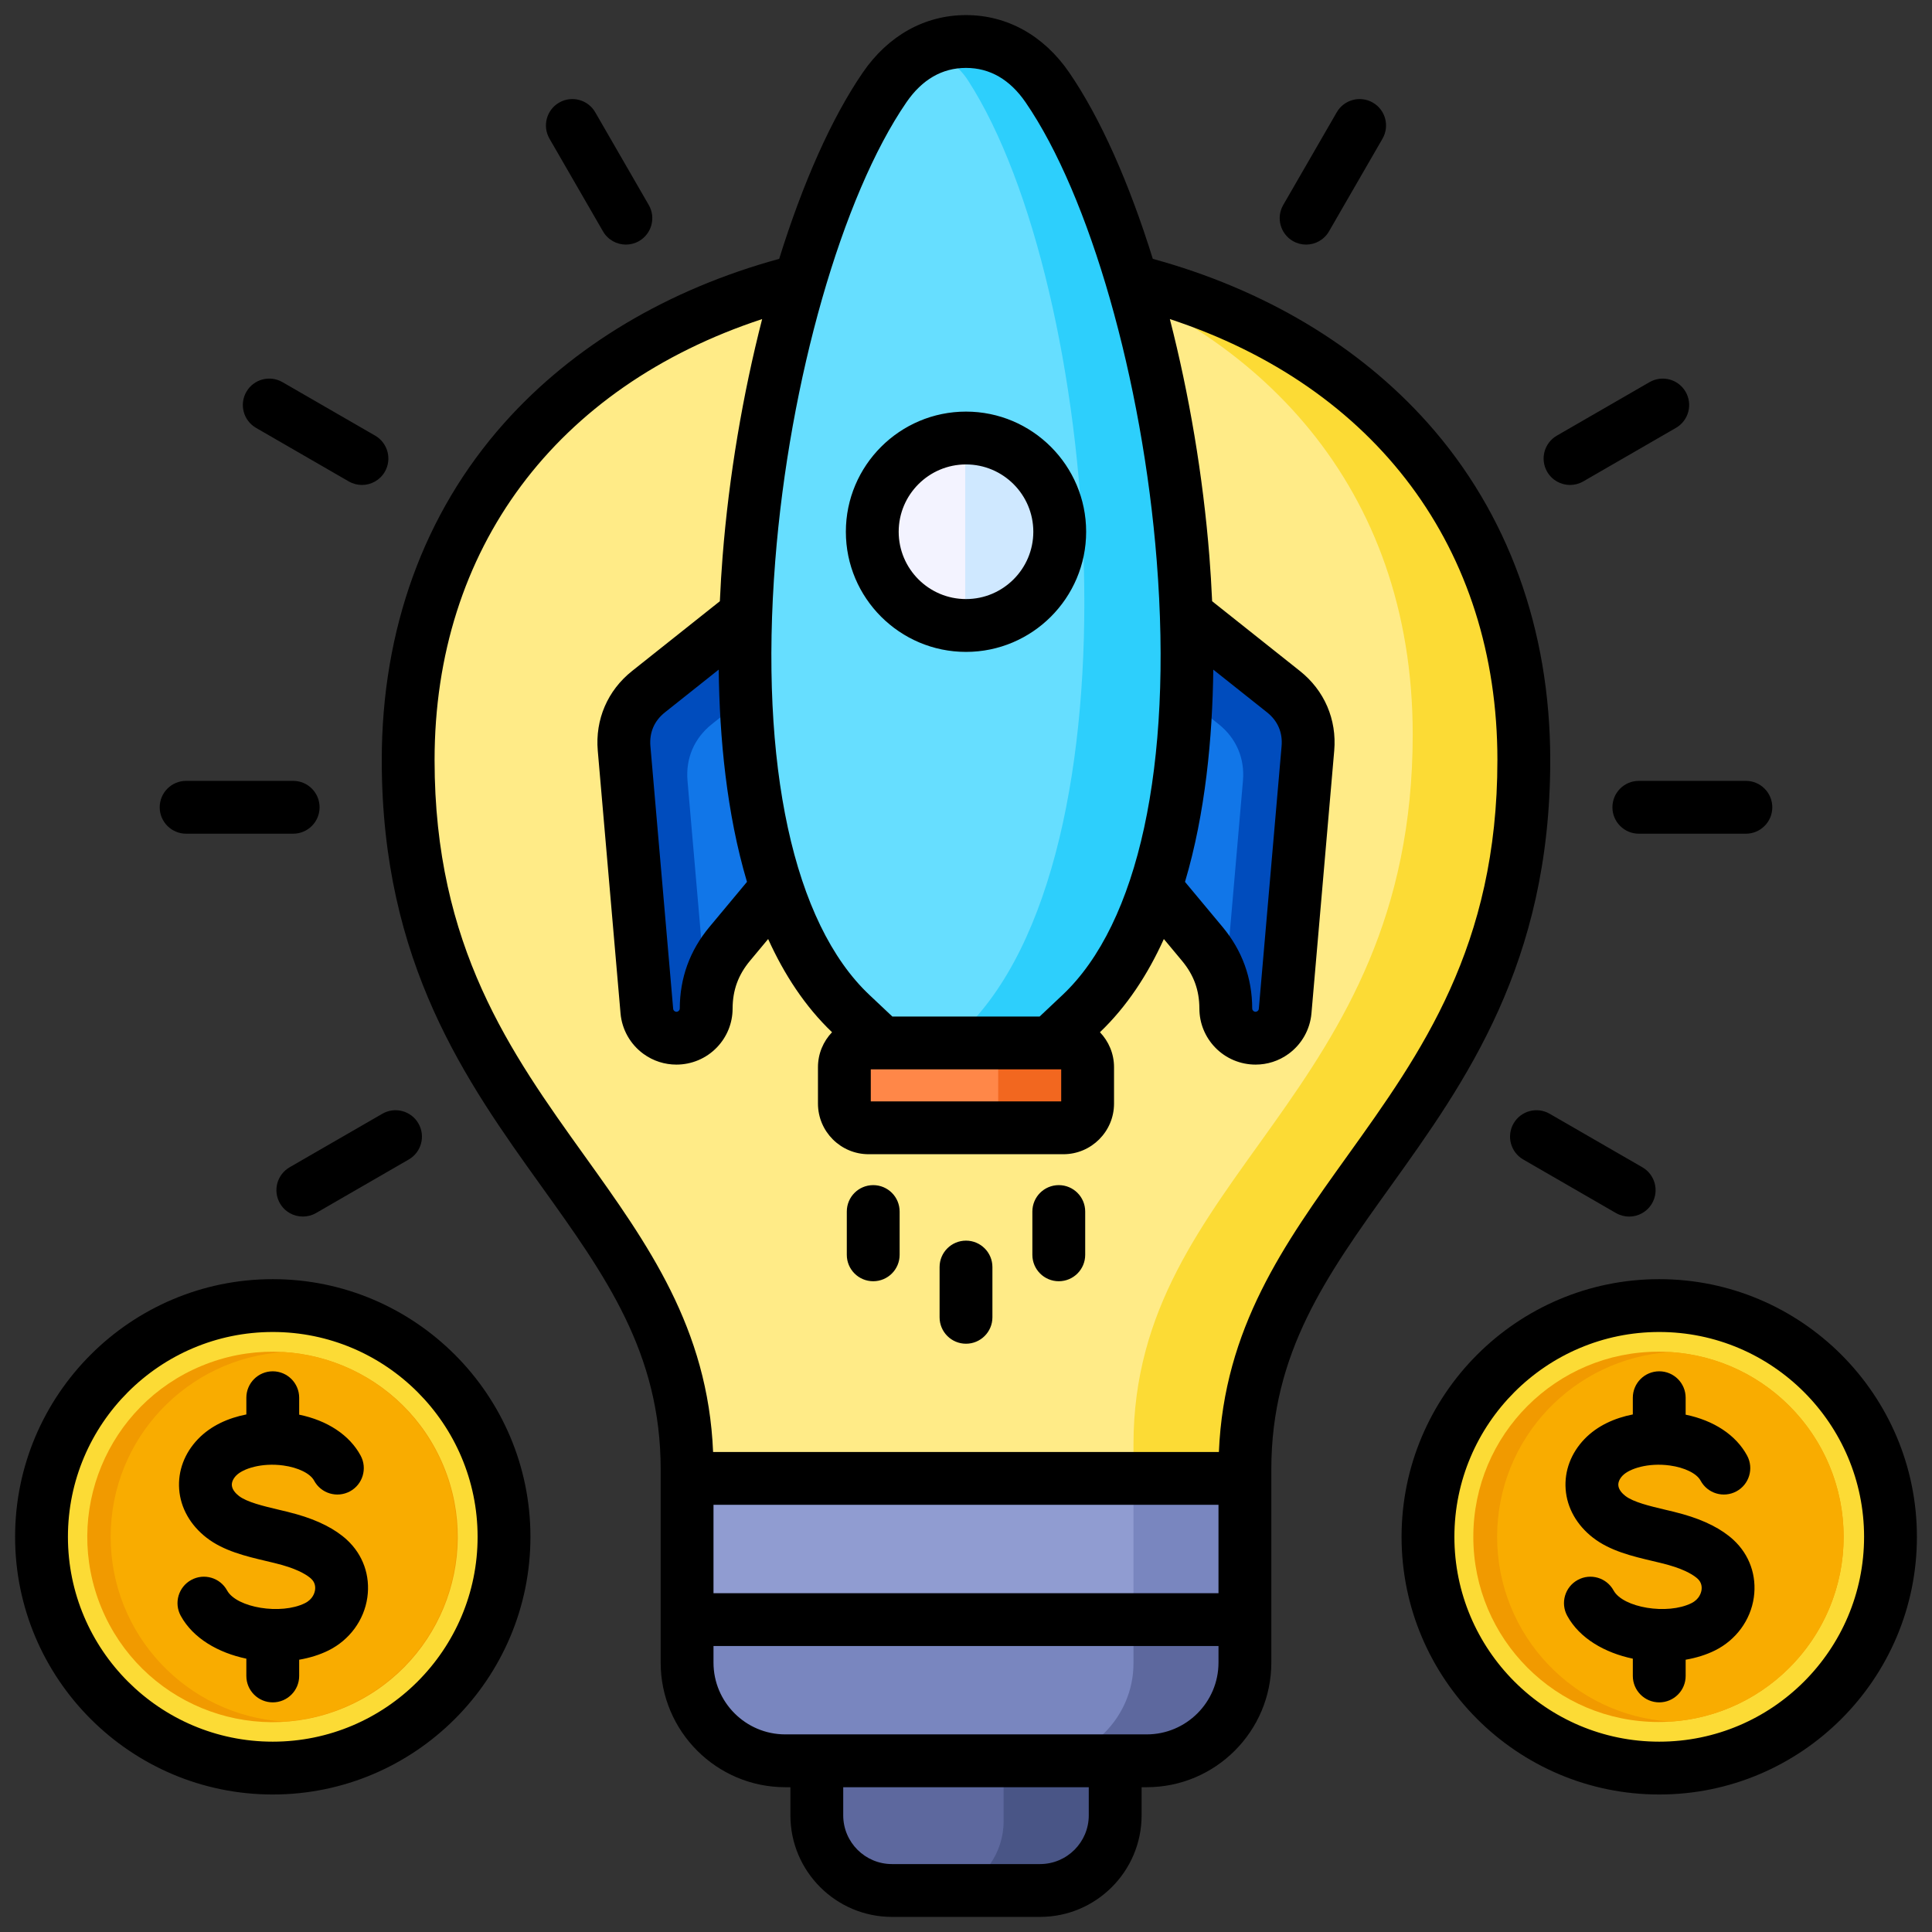
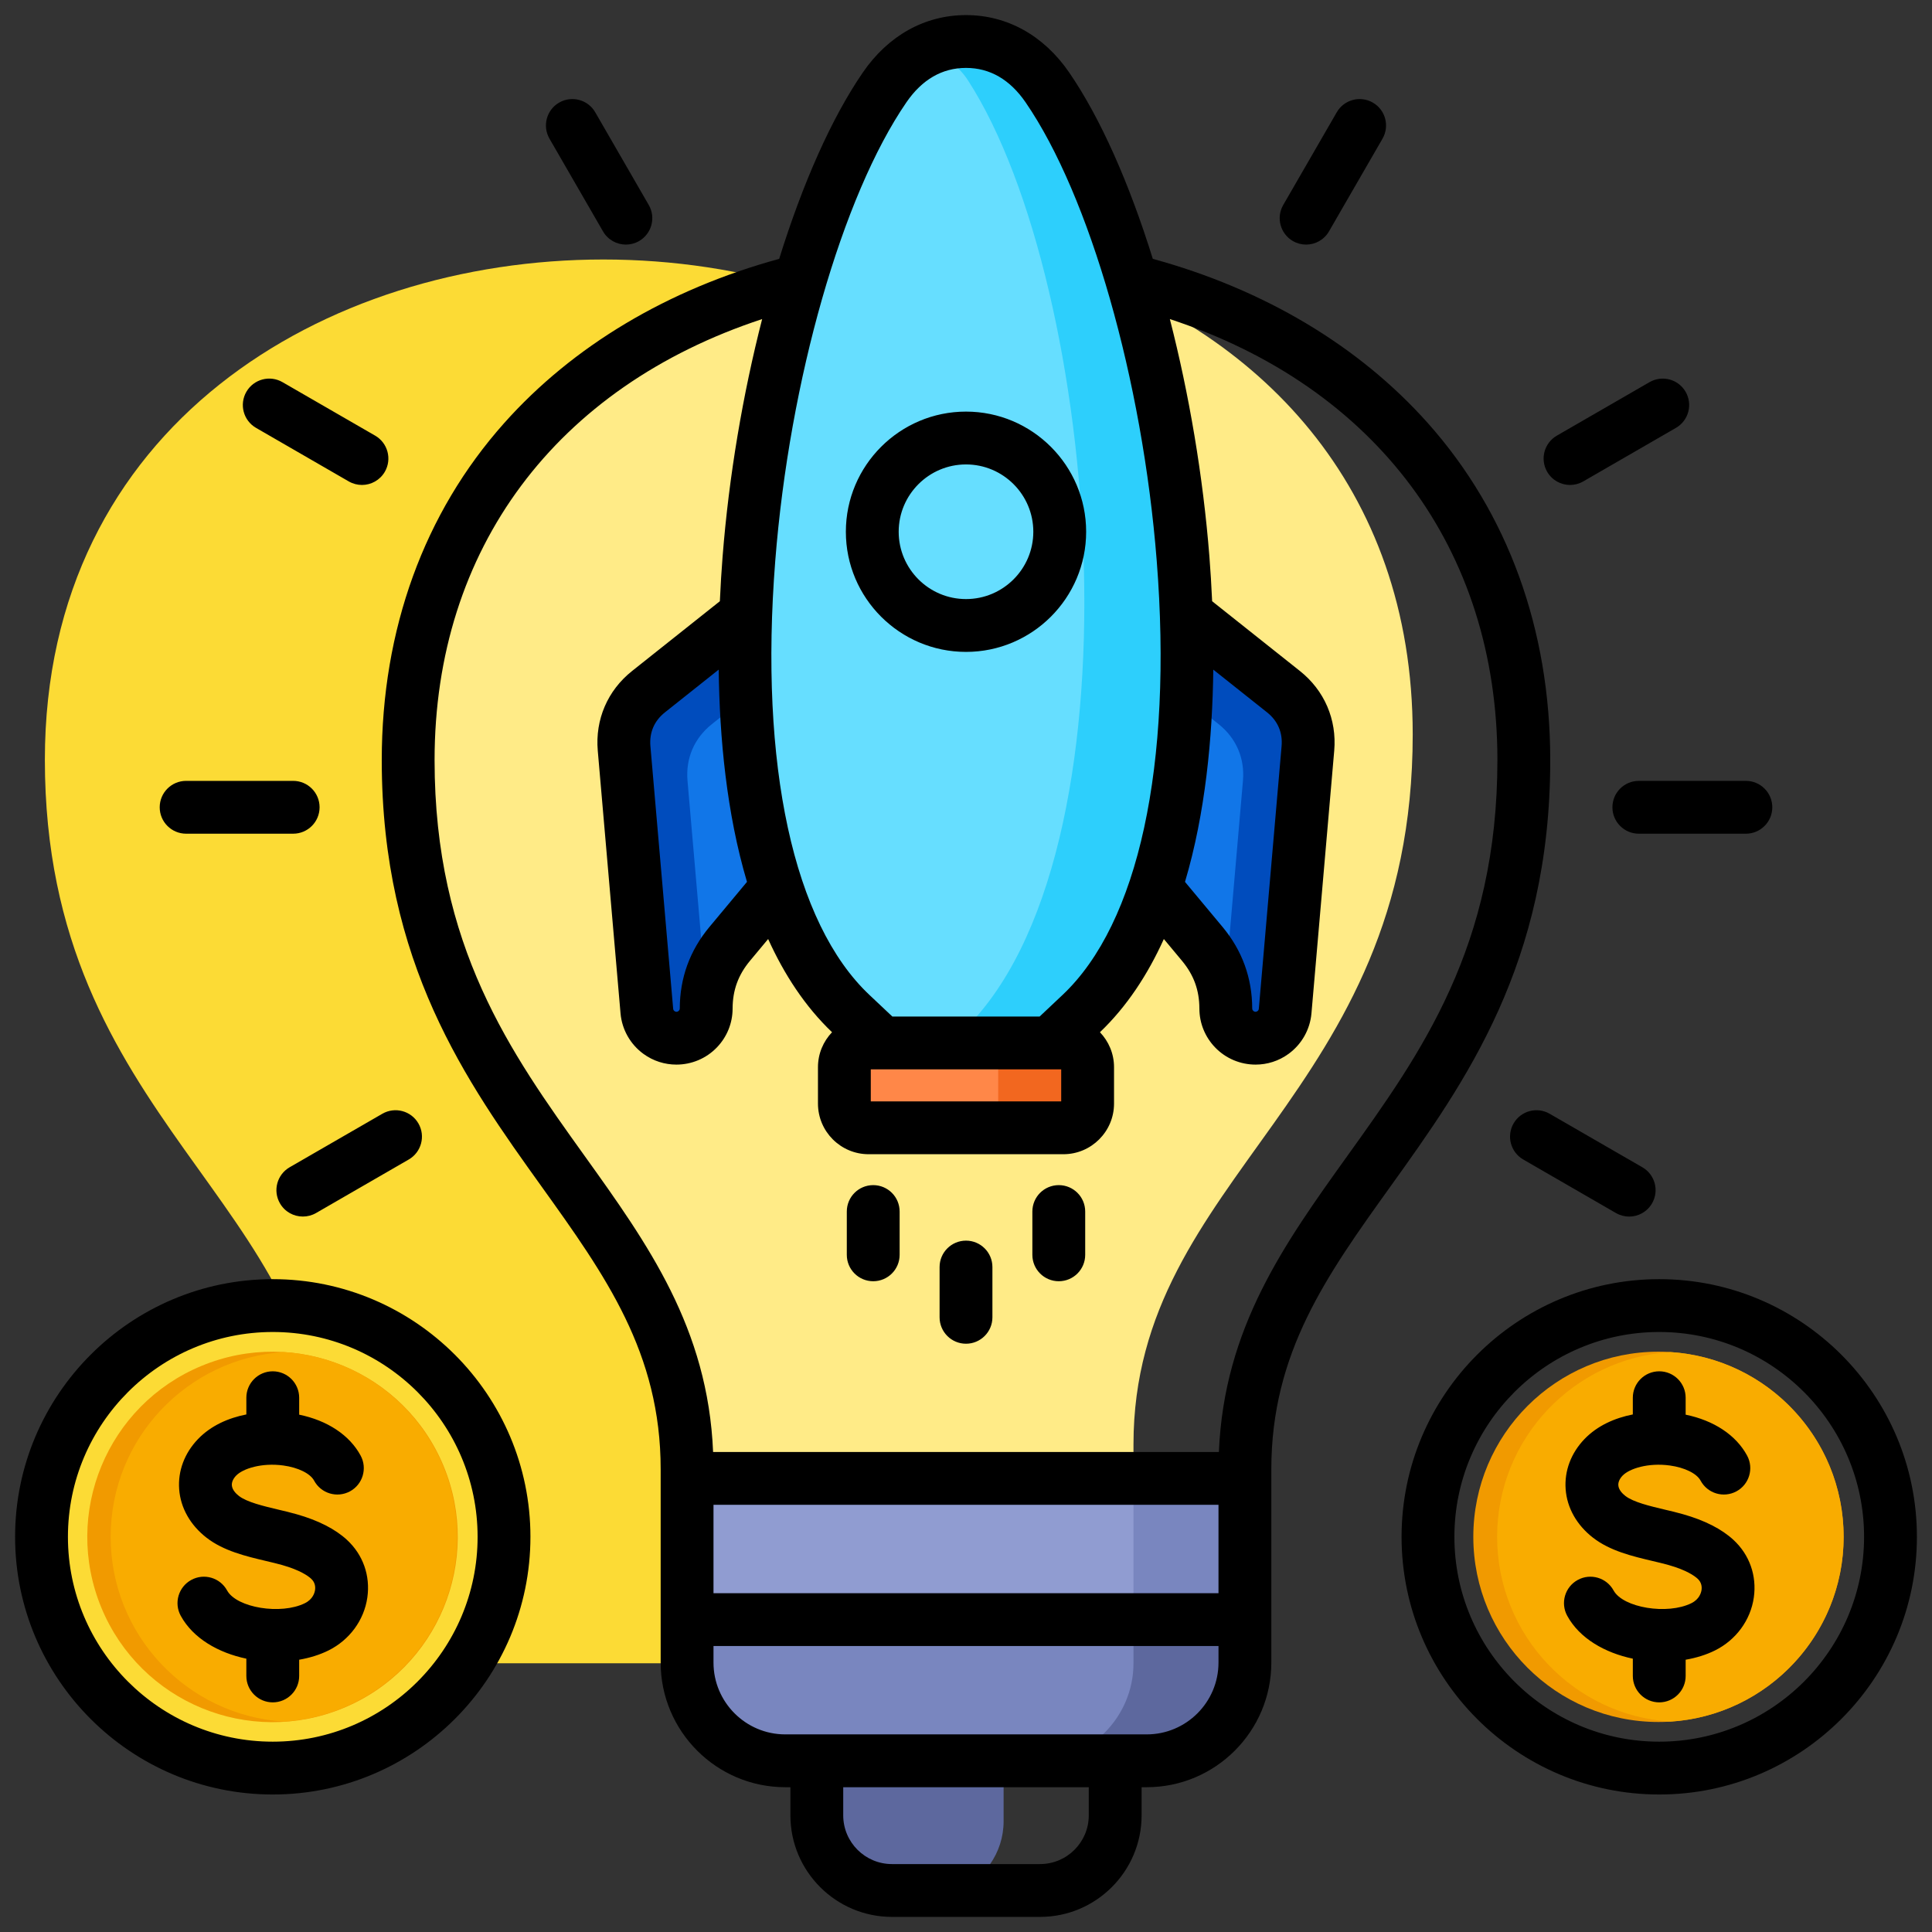
<svg xmlns="http://www.w3.org/2000/svg" id="Layer_1" viewBox="0 0 512 512" data-name="Layer 1">
  <rect x="0" y="0" width="512" height="512" fill="#333333" stroke="none" />
  <g fill-rule="evenodd">
-     <path d="m181.797 440.79c0 14.325 11.721 26.046 26.046 26.046h95.907c14.325 0 26.046-11.721 26.046-26.046v-51.281c0-71.684 74-91.821 74-188.156 0-88.389-74-132.583-148-132.583s-147.999 44.193-147.999 132.582c0 96.336 74 116.472 74 188.156v51.281z" fill="#fcdb35" />
+     <path d="m181.797 440.79c0 14.325 11.721 26.046 26.046 26.046c14.325 0 26.046-11.721 26.046-26.046v-51.281c0-71.684 74-91.821 74-188.156 0-88.389-74-132.583-148-132.583s-147.999 44.193-147.999 132.582c0 96.336 74 116.472 74 188.156v51.281z" fill="#fcdb35" />
    <path d="m181.797 440.79c0 14.325 11.721 26.046 26.046 26.046h66.494c14.325 0 26.046-11.721 26.046-26.046v-58.004c0-71.684 74-91.821 74-188.157 0-66.002-41.264-107.355-92.977-124.072-8.46-1.187-17.034-1.789-25.61-1.789-74 0-148 44.194-148 132.583 0 96.336 74 116.473 74 188.156v51.281z" fill="#ffeb87" />
-     <path d="m295.379 429.377h-79.164v51.941c0 10.962 8.973 19.934 19.934 19.934h39.296c10.962 0 19.934-8.97 19.934-19.934z" fill="#495586" />
    <path d="m265.966 429.377h-49.751v51.941c0 10.962 8.973 19.934 19.934 19.934h17.041c7.454-2.892 12.777-10.152 12.777-18.596v-53.279z" fill="#5d689e" />
    <path d="m181.798 440.79c0 14.325 11.721 26.046 26.046 26.046h95.908c14.325 0 26.046-11.721 26.046-26.046v-48.873h-148.001v48.873z" fill="#5d689e" />
    <path d="m181.798 440.79c0 14.314 11.703 26.028 26.013 26.046h66.527c14.325 0 26.046-11.721 26.046-26.046v-48.873h-118.586z" fill="#7986bf" />
  </g>
  <path d="m181.797 391.917h148v37.46h-148z" fill="#7986bf" />
  <path d="m181.797 391.917h118.586v37.46h-118.586z" fill="#909cd1" />
  <path d="m218.565 146.103 2.58 70.429-10.755 12.91-17.087 20.514c-4.169 5.005-6.203 10.601-6.22 17.114-.006 2.072-.833 3.991-2.193 5.412-2.728 2.851-7.116 3.237-10.3.907-1.77-1.295-2.997-3.317-3.2-5.661l-6.022-69.469c-.515-5.947 1.788-11.299 6.461-15.013z" fill="#004cbd" fill-rule="evenodd" />
  <path d="m219.349 167.505 1.796 49.028-10.755 12.91-17.087 20.514c-3.623 4.349-5.633 9.145-6.109 14.601l-4.997-57.648c-.515-5.947 1.788-11.299 6.461-15.013z" fill="#1176e8" fill-rule="evenodd" />
  <path d="m293.029 146.103-2.58 70.429 10.755 12.91 17.088 20.514c4.169 5.005 6.203 10.601 6.22 17.115.006 2.072.833 3.991 2.193 5.412 2.728 2.851 7.116 3.237 10.3.907 1.77-1.295 2.997-3.317 3.2-5.661l6.022-69.469c.515-5.947-1.788-11.299-6.461-15.013l-46.736-37.143z" fill="#004cbd" fill-rule="evenodd" />
  <path d="m292.245 167.505-1.796 49.028 10.755 12.91 17.087 20.514c3.623 4.349 5.633 9.145 6.109 14.601l4.997-57.648c.515-5.947-1.788-11.299-6.461-15.013z" fill="#1176e8" fill-rule="evenodd" />
  <path d="m234.277 23.423c5.458-7.945 12.888-12.133 21.52-12.133s16.063 4.189 21.52 12.133c35.324 51.418 57.452 199.285 8.809 245.12l-13.199 12.437h-34.261l-13.199-12.437c-48.643-45.835-26.515-193.702 8.809-245.119z" fill="#2dcffc" fill-rule="evenodd" />
  <path d="m234.277 23.423c3.071-4.47 6.766-7.751 10.949-9.766 4.741.887 8.646 3.527 11.332 7.689 35.08 54.398 47.327 205.974-1.769 252.236l-7.851 7.398h-8.271s-13.199-12.437-13.199-12.437c-48.643-45.835-26.515-193.702 8.809-245.12z" fill="#66deff" fill-rule="evenodd" />
  <path d="m230.039 276.151h51.517c3.537 0 6.408 2.871 6.408 6.408v9.633c0 3.537-2.871 6.408-6.408 6.408h-51.517c-3.536 0-6.407-2.871-6.407-6.407v-9.633c0-3.537 2.871-6.408 6.408-6.408z" fill="#f2671f" />
  <path d="m230.039 298.6h28.099c3.52-.005 6.398-2.886 6.399-6.408v-9.633c0-3.524-2.883-6.408-6.408-6.408h-28.106c-3.517.009-6.391 2.889-6.391 6.408v9.633c0 3.525 2.883 6.408 6.408 6.408z" fill="#ff8748" fill-rule="evenodd" />
-   <circle cx="255.797" cy="140.953" fill="#f3f3ff" r="24.789" transform="matrix(.957 -.29 .29 .957 -29.87 80.174)" />
-   <path d="m255.797 116.165c13.69 0 24.789 11.098 24.789 24.789s-11.098 24.788-24.789 24.789v-49.577z" fill="#cfe8ff" fill-rule="evenodd" />
-   <circle cx="439.512" cy="407.278" fill="#f9ac00" r="61.5" />
-   <path d="m437.59 468.745c-33.076-1.015-59.579-28.145-59.579-61.467s26.503-60.452 59.579-61.467c33.076 1.015 59.579 28.145 59.579 61.467s-26.503 60.452-59.579 61.467z" fill="#fcdb35" fill-rule="evenodd" />
  <circle cx="439.512" cy="407.278" fill="#f19a00" r="49.068" />
  <path d="m442.667 358.314c25.629 1.627 45.912 22.925 45.912 48.964s-20.284 47.337-45.912 48.964c-25.628-1.627-45.912-22.925-45.912-48.964s20.284-47.337 45.912-48.964z" fill="#f9ac00" fill-rule="evenodd" />
  <circle cx="72.082" cy="407.278" fill="#f9ac00" r="61.5" transform="matrix(.924 -.383 .383 .924 -150.371 58.587)" />
  <path d="m70.16 468.745c-33.076-1.015-59.579-28.145-59.579-61.467s26.503-60.452 59.579-61.467c33.076 1.015 59.579 28.145 59.579 61.467s-26.503 60.452-59.579 61.467z" fill="#fcdb35" fill-rule="evenodd" />
  <circle cx="72.082" cy="407.278" fill="#f19a00" r="49.068" transform="matrix(.924 -.383 .383 .924 -150.371 58.587)" />
  <path d="m75.237 358.314c25.629 1.627 45.912 22.925 45.912 48.964s-20.284 47.337-45.912 48.964c-25.628-1.627-45.912-22.925-45.912-48.964s20.284-47.337 45.912-48.964z" fill="#f9ac00" fill-rule="evenodd" />
  <path d="m91.947 408.08c-3.127-2.881-7.616-5.17-13.337-6.79-1.603-.461-3.286-.86-4.913-1.241-3.871-.919-8.258-1.96-10.376-3.6-.808-.629-1.791-1.631-1.877-2.82-.062-.84.337-1.749 1.124-2.57 1.809-1.879 6.816-3.47 12.525-2.689 3.927.54 7.128 2.109 8.153 4.02 1.833 3.401 6.079 4.669 9.483 2.84 3.404-1.83 4.675-6.079 2.843-9.48-2.926-5.43-8.793-9.308-16.288-10.849v-4.49c0-3.86-3.133-7.001-7-7.001s-6.999 3.141-6.999 7.001v4.43c-4.739.93-9.37 2.939-12.816 6.53-3.572 3.72-5.342 8.429-4.988 13.279.361 4.941 2.939 9.51 7.258 12.86 4.519 3.51 10.478 4.92 15.735 6.161 1.546.369 3.007.71 4.308 1.081 4.711 1.339 6.833 2.849 7.678 3.63 1.062.979 1.147 2.16 1.03 2.979-.1.7-.56 2.44-2.671 3.491-6.35 3.159-18.116 1.239-20.639-3.37-1.856-3.391-6.108-4.639-9.501-2.779-3.391 1.859-4.636 6.11-2.779 9.499 3.297 6.02 9.996 9.81 17.384 11.361v4.579c0 3.859 3.133 7 6.999 7s7-3.141 7-7v-4.3c2.796-.49 5.443-1.299 7.772-2.459 5.588-2.781 9.437-8.03 10.293-14.04.823-5.78-1.146-11.34-5.402-15.26zm34.622-.8c0 29.93-24.353 54.28-54.284 54.28s-54.285-24.35-54.285-54.28 24.352-54.289 54.285-54.289 54.284 24.351 54.284 54.289zm14 0c0 37.651-30.631 68.281-68.285 68.281s-68.285-30.63-68.285-68.281 30.633-68.29 68.286-68.29 68.285 30.63 68.285 68.29zm318.808.8c-3.129-2.881-7.616-5.17-13.338-6.79-1.602-.461-3.285-.86-4.914-1.241-3.871-.919-8.258-1.96-10.374-3.6-.81-.629-1.791-1.631-1.877-2.82-.062-.84.337-1.749 1.124-2.57 1.808-1.879 6.812-3.47 12.525-2.689 3.927.54 7.129 2.109 8.154 4.02 1.832 3.401 6.076 4.669 9.482 2.84 3.405-1.83 4.677-6.079 2.844-9.48-2.926-5.43-8.795-9.308-16.289-10.849v-4.49c0-3.86-3.133-7.001-7-7.001s-7 3.141-7 7.001v4.43c-4.737.93-9.369 2.939-12.817 6.53-3.57 3.72-5.34 8.429-4.986 13.279.359 4.941 2.939 9.51 7.257 12.86 4.521 3.51 10.478 4.92 15.735 6.161 1.548.369 3.009.71 4.31 1.081 4.711 1.339 6.833 2.849 7.678 3.63 1.062.979 1.147 2.16 1.03 2.979-.102.7-.559 2.44-2.67 3.491-6.35 3.159-18.118 1.239-20.639-3.37-1.857-3.391-6.11-4.639-9.501-2.779-3.393 1.859-4.637 6.11-2.779 9.499 3.297 6.02 9.996 9.81 17.383 11.361v4.579c0 3.859 3.135 7 7 7s7-3.141 7-7v-4.3c2.794-.49 5.441-1.299 7.772-2.459 5.588-2.781 9.437-8.03 10.293-14.04.821-5.78-1.147-11.34-5.402-15.26zm34.622-.8c0 29.93-24.353 54.28-54.286 54.28s-54.284-24.35-54.284-54.28 24.353-54.289 54.284-54.289 54.286 24.351 54.286 54.289zm14.002 0c0 37.651-30.635 68.281-68.288 68.281s-68.285-30.63-68.285-68.281 30.634-68.29 68.285-68.29 68.288 30.63 68.288 68.29zm-91.918-278.76c1.186 0 2.391-.309 3.493-.939l24.569-14.189c3.347-1.93 4.494-6.211 2.562-9.561-1.934-3.349-6.215-4.49-9.563-2.56l-24.569 14.182c-3.348 1.939-4.495 6.219-2.563 9.568 1.297 2.241 3.649 3.5 6.07 3.5zm11.224 85.42c0 3.86 3.133 7 7 7h28.369c3.867 0 7-3.14 7-7s-3.133-7-7-7h-28.369c-3.868 0-7 3.131-7 7zm-84.673-150.06c1.103.64 2.305.939 3.493.939 2.42 0 4.773-1.259 6.068-3.5l14.185-24.569c1.933-3.349.787-7.631-2.563-9.56-3.345-1.928-7.627-.789-9.561 2.56l-14.185 24.569c-1.934 3.351-.785 7.631 2.562 9.561zm68.042 231.279c-3.346-1.93-7.627-.789-9.561 2.561-1.933 3.349-.787 7.629 2.563 9.561l24.569 14.189c1.101.631 2.305.939 3.493.939 2.42 0 4.773-1.259 6.068-3.509 1.934-3.34.787-7.62-2.562-9.559l-24.569-14.181zm-154.676 33.622c-3.868 0-7 3.138-7 6.998v13.321c0 3.86 3.133 7 7 7s7-3.14 7-7v-13.321c0-3.86-3.135-6.998-7-6.998zm24.588-14.711c-3.868 0-7 3.129-7 7v11.47c0 3.87 3.133 6.999 7 6.999s7-3.129 7-6.999v-11.47c0-3.871-3.135-7-7-7zm-49.178 0c-3.865 0-6.998 3.129-6.998 7v11.47c0 3.87 3.133 6.999 6.998 6.999s7.001-3.129 7.001-6.999v-11.47c0-3.871-3.133-7-7.001-7zm6.75-173.15c0 9.84 8.004 17.84 17.84 17.84s17.838-8 17.838-17.84-8.002-17.84-17.838-17.84-17.84 8.009-17.84 17.84zm-13.999 0c0-17.55 14.283-31.841 31.839-31.841s31.839 14.291 31.839 31.841-14.283 31.84-31.839 31.84-31.839-14.281-31.839-31.84zm172.669 60.519c0-55.969-32.2-98.909-86.806-116.88 5.099 19.871 8.794 41.541 10.482 62.951.286 3.651.536 7.62.723 11.82l23.261 18.489c6.496 5.161 9.809 12.86 9.092 21.131l-6.033 69.599c-.369 4.27-2.574 8.181-6.046 10.721-2.619 1.921-5.697 2.86-8.76 2.86-3.943 0-7.863-1.561-10.753-4.581-2.657-2.779-4.129-6.409-4.139-10.239-.013-4.901-1.478-8.93-4.611-12.69l-4.807-5.771c-4.257 9.401-9.785 17.87-16.934 24.701 2.305 2.41 3.732 5.669 3.732 9.26v9.649c0 7.402-6.021 13.421-13.42 13.421h-51.62c-7.4 0-13.421-6.019-13.421-13.421v-9.649c0-3.591 1.425-6.85 3.73-9.26-7.15-6.831-12.677-15.3-16.932-24.701l-4.809 5.771c-3.131 3.76-4.598 7.789-4.611 12.69-.01 3.83-1.48 7.46-4.139 10.239-2.888 3.02-6.81 4.581-10.753 4.581-3.063 0-6.142-.939-8.761-2.86-3.47-2.54-5.675-6.45-6.046-10.721l-6.032-69.599c-.716-8.271 2.598-15.97 9.094-21.131l23.261-18.489c.186-4.201.437-8.169.723-11.82 1.685-21.41 5.381-43.079 10.482-62.951-54.608 17.971-86.808 60.911-86.808 116.88 0 49.42 20.197 77.59 39.73 104.84 16.808 23.45 32.712 45.661 34.081 78.51h134.04c1.369-32.85 17.273-55.06 34.081-78.51 19.532-27.25 39.729-55.419 39.729-104.84zm-73.916 239.17v-4.4h-133.83v4.4c0 10.48 8.531 19.021 19.017 19.021h95.796c10.486 0 19.016-8.54 19.016-19.021zm-34.379 33.021h-65.072v7.46c0 7.119 5.792 12.909 12.91 12.909h39.252c7.119 0 12.91-5.789 12.91-12.909zm-99.451-51.42h133.829v-23.42h-133.829zm-12.864-233.431 14.242-11.32c.218 17.981 2.088 38.041 7.498 56.249l-9.958 11.951c-5.189 6.23-7.831 13.5-7.853 21.611-.002.299-.16.508-.257.599-.304.32-.77.371-1.127.1-.126-.088-.337-.29-.367-.62l-6.033-69.61c-.312-3.609 1.02-6.71 3.856-8.96zm54.548 103.1v-8.489h50.462v8.489zm-25.317-143.27c3.771-47.899 17.738-96.719 34.755-121.49 4.157-6.051 9.471-9.122 15.793-9.122s11.634 3.07 15.793 9.122c17.017 24.771 30.984 73.591 34.753 121.49 4.265 54.161-4.833 96.101-24.959 115.061l-6.068 5.72h-39.038l-6.07-5.72c-20.126-18.96-29.221-60.9-24.959-115.061zm116.084 28.85 14.243 11.32c2.836 2.25 4.169 5.351 3.855 8.96l-6.033 69.61c-.03.33-.241.531-.367.62-.358.26-.821.221-1.128-.1-.094-.09-.254-.3-.254-.599-.023-8.111-2.664-15.381-7.855-21.611l-9.958-11.951c5.411-18.209 7.279-38.268 7.497-56.249zm89.295 23.98c0-34.61-11.218-65.5-32.437-89.31-18.237-20.47-43.382-35.45-72.888-43.529-6.215-19.981-13.844-37.28-22.174-49.412-6.731-9.789-16.439-15.188-27.331-15.188s-20.602 5.399-27.333 15.202c-8.328 12.118-15.957 29.417-22.174 49.398-29.504 8.079-54.651 23.059-72.886 43.529-21.221 23.81-32.437 54.7-32.437 89.31 0 53.92 22.498 85.3 42.349 113 16.938 23.631 31.566 44.041 31.566 74.95v51.22c0 18.202 14.812 33.021 33.017 33.021h1.363v7.46c0 14.841 12.071 26.91 26.909 26.91h39.252c14.838 0 26.911-12.069 26.911-26.91v-7.46h1.361c18.205 0 33.017-14.82 33.017-33.021v-51.22c0-30.908 14.628-51.319 31.566-74.95 19.851-27.7 42.351-59.08 42.351-113zm-342.977-88.048c-3.347-1.93-4.494-6.211-2.56-9.561 1.931-3.349 6.213-4.49 9.561-2.56l24.569 14.182c3.348 1.939 4.494 6.219 2.563 9.568-1.298 2.241-3.651 3.5-6.068 3.5-1.188 0-2.391-.309-3.495-.939l-24.569-14.189zm91.948-52.071-14.185-24.569c-1.932-3.349-.785-7.631 2.563-9.56 3.347-1.928 7.629-.789 9.562 2.56l14.183 24.569c1.936 3.34.787 7.631-2.56 9.561-1.103.64-2.306.939-3.493.939-2.42 0-4.773-1.259-6.07-3.5zm-85.61 257.58c-1.934-3.34-.787-7.62 2.562-9.559l24.569-14.181c3.345-1.93 7.627-.789 9.561 2.561 1.933 3.349.787 7.629-2.563 9.561l-24.569 14.189c-1.101.631-2.304.93-3.493.93-2.419 0-4.773-1.25-6.068-3.5zm-31.869-104.96c0-3.869 3.135-7 7-7h28.368c3.868 0 7.001 3.131 7.001 7s-3.133 7-7.001 7h-28.368c-3.866 0-7-3.14-7-7z" fill-rule="evenodd" />
</svg>